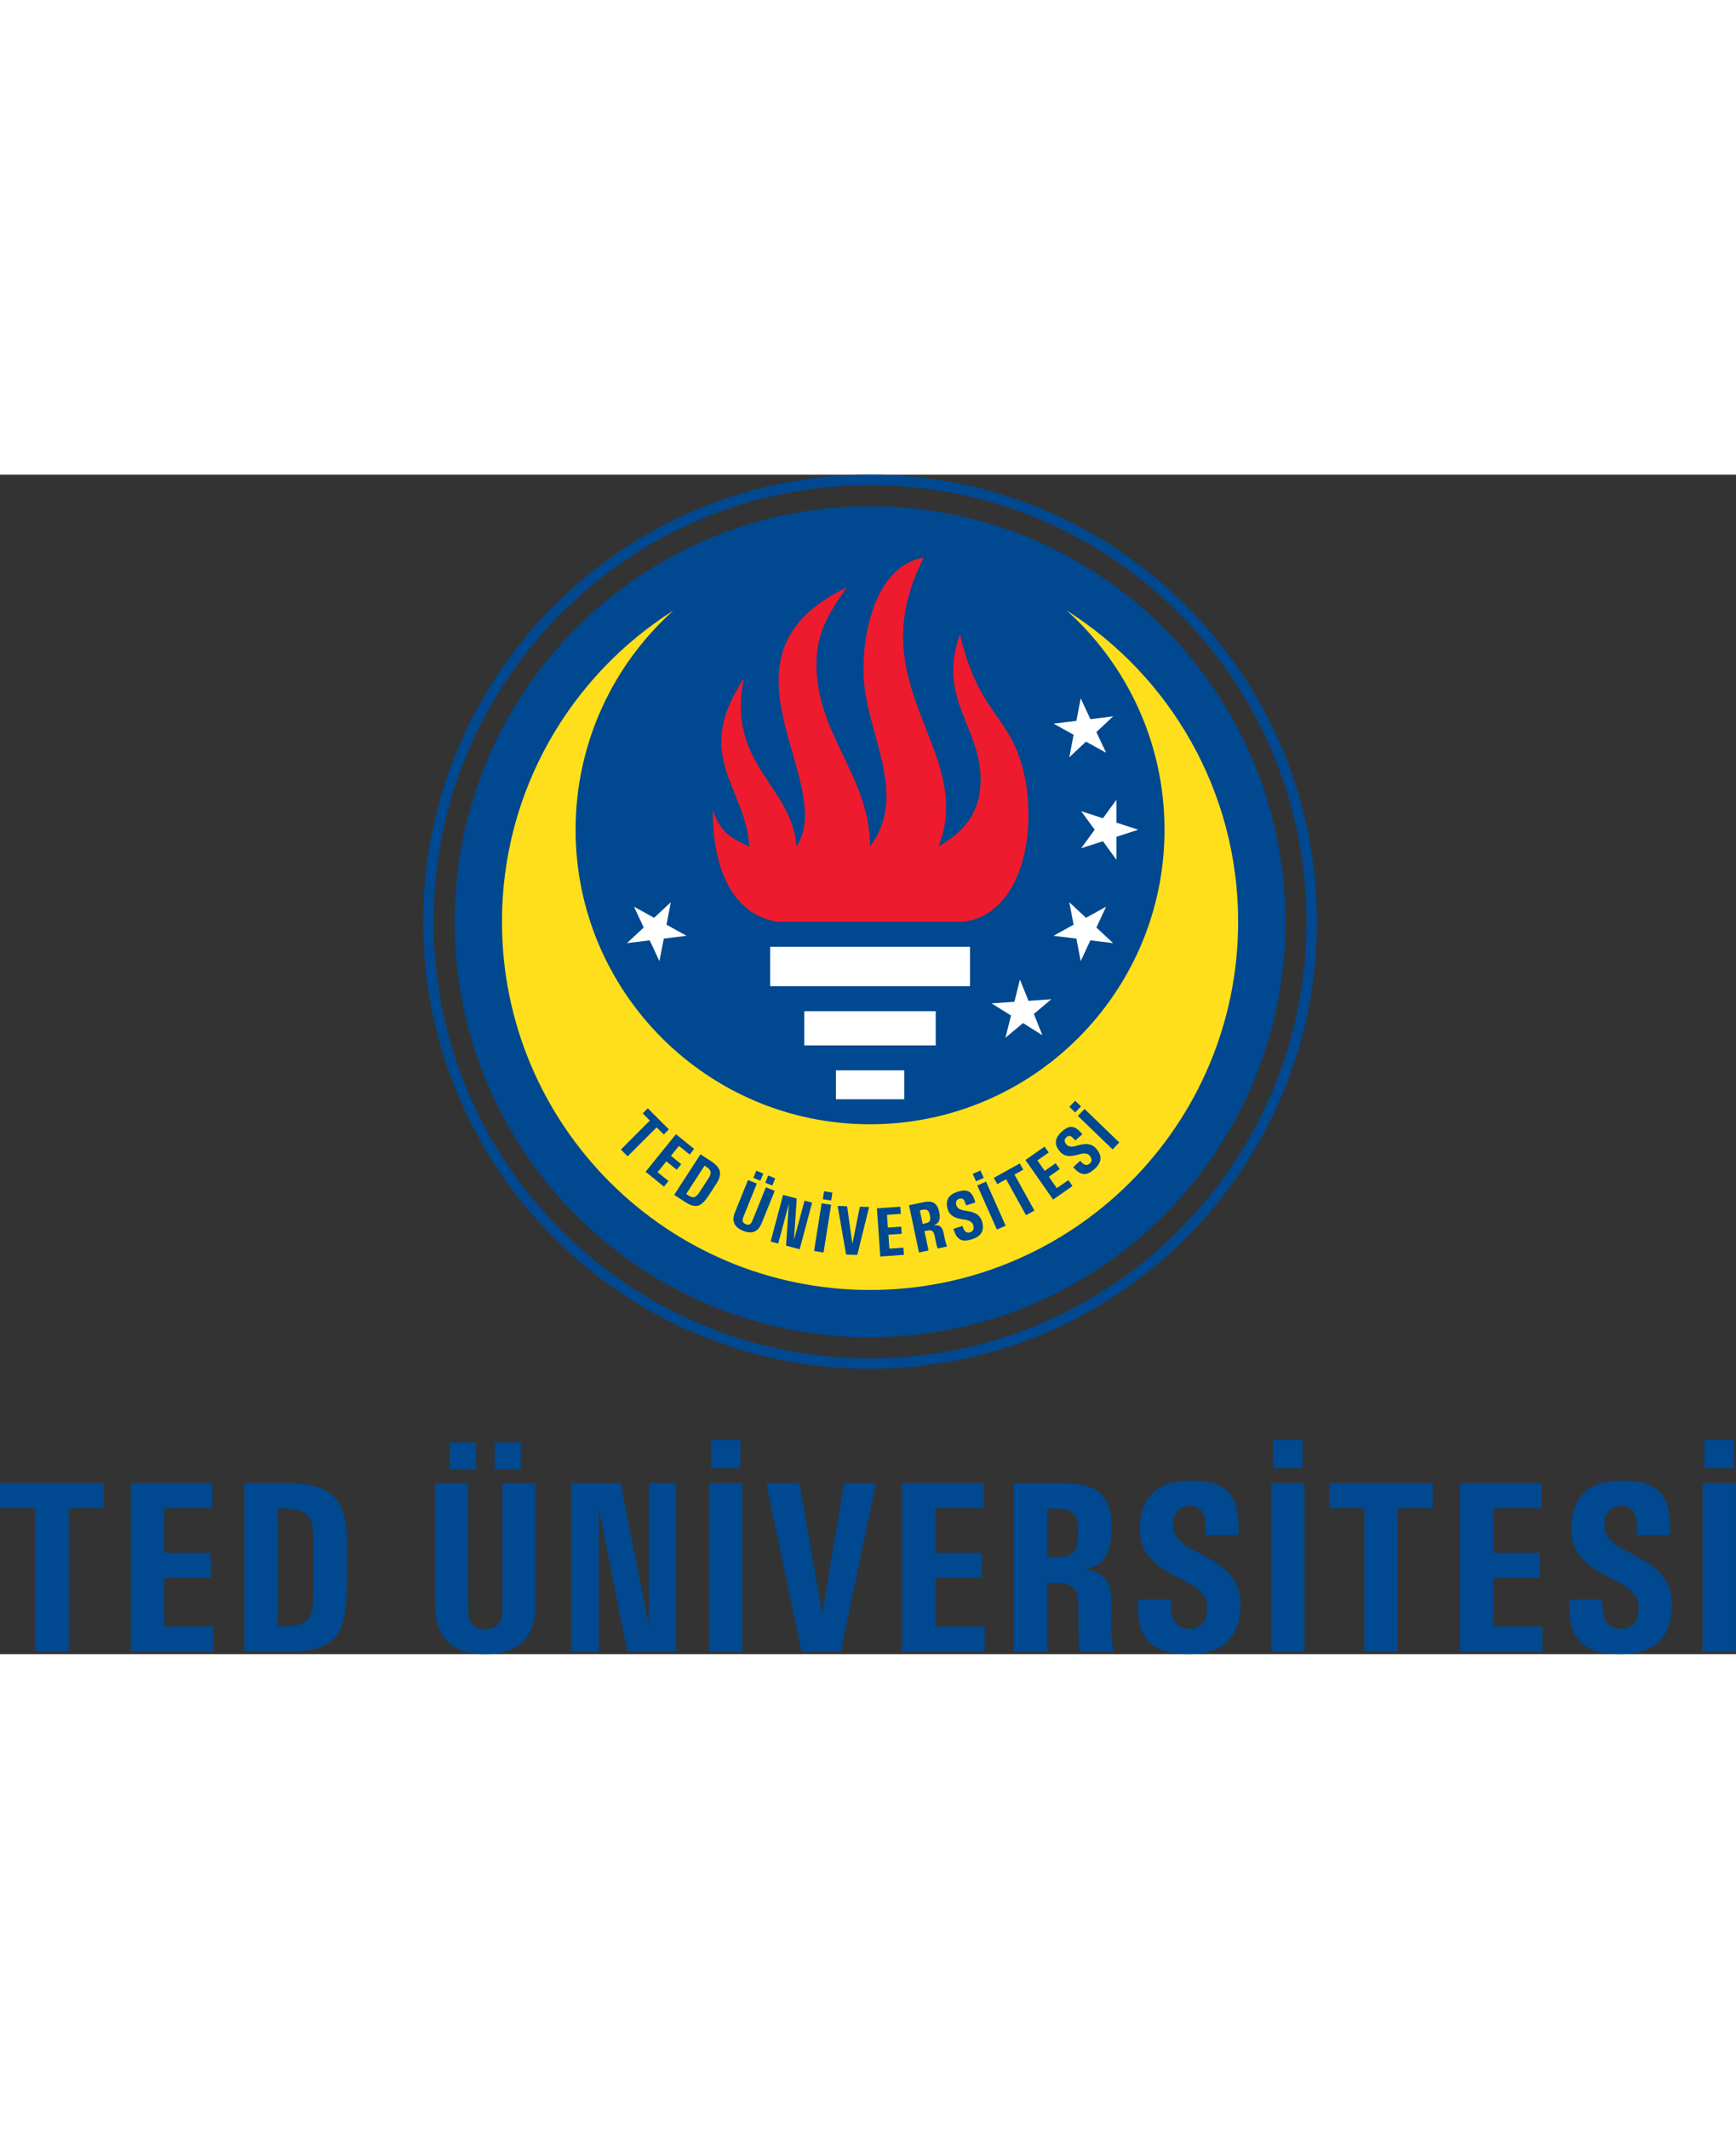
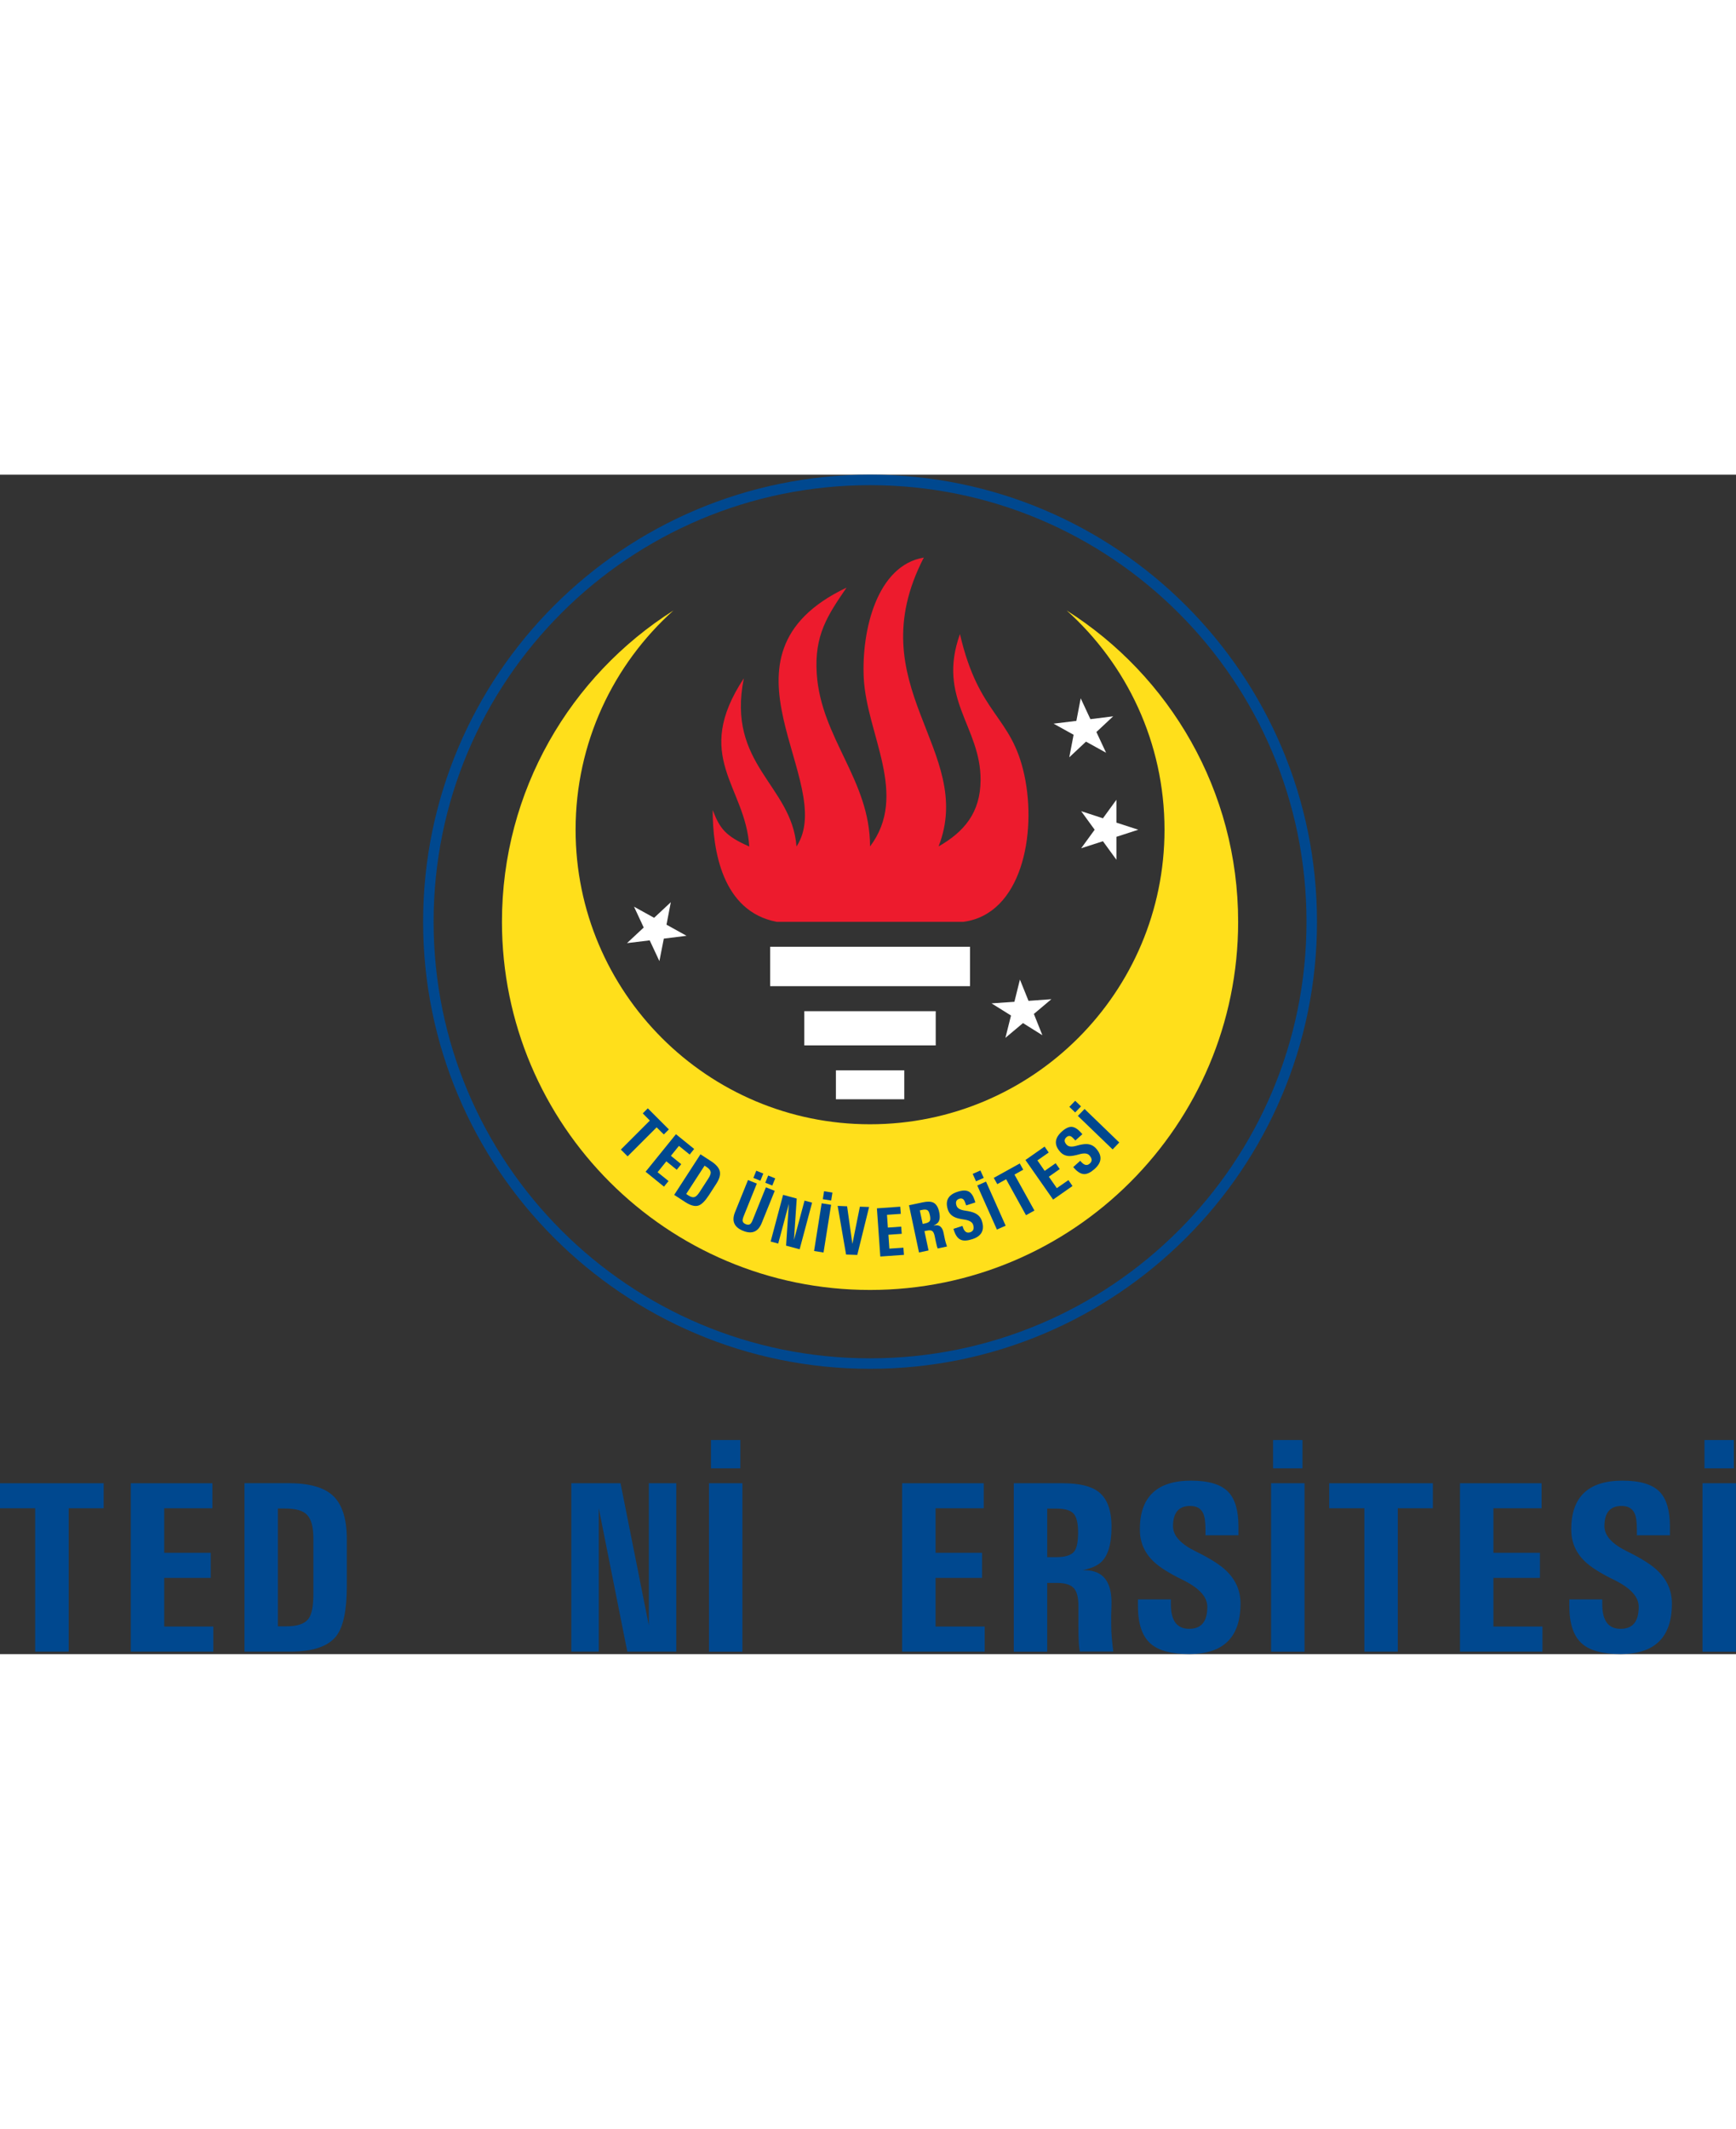
<svg xmlns="http://www.w3.org/2000/svg" id="Layer_1" width="122px" viewBox="0 0 220.2 149.56">
  <rect x="0" y="0" width="220.2" height="149.56" fill="#333333" stroke="none" />
  <defs>
    <style>.cls-1,.cls-2{fill:#00488f;}.cls-3{fill:#ffdf1b;}.cls-4{fill:#fff;}.cls-5{fill:#ed1b2d;}.cls-2{fill-rule:evenodd;}</style>
  </defs>
  <path class="cls-2" d="m110.36,1.33c30.57,0,55.36,24.79,55.36,55.36s-24.79,55.36-55.36,55.36-55.36-24.79-55.36-55.36S79.79,1.33,110.36,1.33m0-1.33c31.3,0,56.69,25.39,56.69,56.69s-25.39,56.69-56.69,56.69-56.69-25.39-56.69-56.69S79.06,0,110.36,0Z" />
-   <path class="cls-1" d="m110.36,4c29.1,0,52.69,23.6,52.69,52.69s-23.6,52.69-52.69,52.69-52.69-23.6-52.69-52.69S81.26,4,110.36,4" />
  <path class="cls-3" d="m135.3,17.22c7.62,6.84,12.41,16.76,12.41,27.8,0,20.62-16.73,37.35-37.35,37.35s-37.35-16.73-37.35-37.35c0-11.04,4.79-20.96,12.41-27.8-13.07,8.28-21.75,22.86-21.75,39.47,0,25.78,20.91,46.69,46.69,46.69s46.69-20.91,46.69-46.69c0-16.61-8.68-31.19-21.75-39.47" />
  <polyline class="cls-4" points="137.08 28.36 136.53 31.22 133.64 31.57 136.18 32.98 135.63 35.84 137.75 33.85 140.3 35.26 139.07 32.63 141.2 30.64 138.31 31 137.08 28.36" />
-   <polyline class="cls-4" points="140.3 54.78 137.75 56.19 135.63 54.21 136.18 57.06 133.64 58.47 136.53 58.83 137.08 61.68 138.31 59.05 141.19 59.4 139.07 57.42 140.3 54.78" />
  <polyline class="cls-4" points="80.42 54.78 82.97 56.19 85.09 54.21 84.54 57.06 87.08 58.47 84.2 58.83 83.64 61.68 82.41 59.05 79.53 59.4 81.65 57.42 80.42 54.78" />
  <polyline class="cls-4" points="133.36 66.51 130.46 66.72 129.37 64.02 128.67 66.84 125.77 67.04 128.24 68.58 127.53 71.41 129.76 69.54 132.22 71.08 131.14 68.38 133.36 66.51" />
  <rect class="cls-4" x="106.03" y="75.53" width="8.67" height="3.67" />
  <rect class="cls-4" x="102.02" y="68.03" width="16.67" height="4.34" />
  <rect class="cls-4" x="97.69" y="59.86" width="25.35" height="5" />
  <path class="cls-5" d="m121.76,20.2c2.42,10.45,6.54,10.25,8.18,17.93,1.59,7.44-.36,17.6-7.74,18.57h-23.68c-6.94-1.32-8.13-9.14-8.12-14.18.91,2.35,1.58,3.28,4.64,4.63-.49-7.71-7.27-11.35-.69-21.33-2.22,11.01,6.09,13.5,6.68,21.33,5.33-8.15-11.88-24.15,6.35-32.83-2.4,3.51-4.11,6.02-3.78,10.94.55,8.18,6.76,13.44,6.76,21.88,4.95-6.57-.46-14.22-.8-21.4-.29-6,1.68-14.24,7.62-15.23-8.45,16.35,6.64,24.4,1.87,36.63,3.25-1.86,5.3-4.28,5.33-8.39.05-6.8-5.57-10.32-2.61-18.56" />
  <polyline class="cls-4" points="141.61 41.22 139.9 43.57 137.14 42.67 138.85 45.02 137.14 47.37 139.9 46.48 141.61 48.83 141.61 45.92 144.38 45.02 141.61 44.12 141.61 41.22" />
  <polyline class="cls-1" points="78.75 85.58 82.43 81.9 81.53 80.99 82.17 80.35 84.84 83.02 84.2 83.66 83.29 82.76 79.61 86.44 78.75 85.58" />
  <polyline class="cls-1" points="81.89 88.39 85.74 83.63 88.05 85.5 87.48 86.21 86.12 85.11 85.1 86.37 86.41 87.43 85.84 88.14 84.52 87.07 83.41 88.45 84.8 89.57 84.22 90.28 81.89 88.39" />
  <path class="cls-2" d="m87.04,91.21l.27.18c.33.22.61.28.83.19.18-.07.39-.29.62-.65l1.1-1.7c.22-.34.32-.62.28-.83-.04-.21-.22-.43-.55-.64l-.22-.14-2.33,3.59m-1.52.11l3.33-5.14,1.34.87c.62.4.99.82,1.1,1.24.12.45-.02.99-.43,1.62l-.93,1.44c-.48.74-.92,1.18-1.31,1.32-.45.16-1.02.01-1.71-.44l-1.4-.91Z" />
  <path class="cls-2" d="m97.44,88.87l.89.36-.37.91-.89-.36.37-.91m-1.51-.61l.89.36-.37.91-.89-.36.37-.91Zm.69,6.63c-.45,1.12-1.24,1.45-2.37.99-1.13-.46-1.47-1.24-1.02-2.36l1.65-4.08,1.12.45-1.68,4.16c-.1.26-.14.46-.12.59.03.17.16.3.39.4.23.09.42.09.56-.01.11-.08.22-.25.32-.51l1.68-4.16,1.12.45-1.65,4.08Z" />
  <polyline class="cls-1" points="98.71 97.5 97.75 97.24 99.33 91.32 101.06 91.79 100.71 97.04 102.05 92.05 103.01 92.31 101.43 98.22 99.71 97.76 100.06 92.46 98.71 97.5" />
  <path class="cls-2" d="m104.53,90.86l1.06.17-.16,1.01-1.06-.17.16-1.02m-1.27,7.59l.96-6.05,1.2.19-.96,6.05-1.2-.19Z" />
  <polyline class="cls-1" points="106.25 92.72 107.45 92.77 108.12 97.54 109.07 92.82 110.24 92.86 108.74 98.94 107.32 98.89 106.25 92.72" />
  <polyline class="cls-1" points="111.66 99.14 111.23 93.03 114.19 92.82 114.26 93.73 112.51 93.85 112.62 95.47 114.31 95.35 114.38 96.26 112.69 96.38 112.81 98.14 114.59 98.02 114.66 98.93 111.66 99.14" />
  <path class="cls-2" d="m117.03,95.01l.33-.07c.32-.07.51-.18.59-.33.07-.14.07-.37,0-.71-.07-.32-.16-.53-.29-.62-.14-.1-.36-.12-.66-.06l-.33.07.37,1.73m-.47,3.61l-1.27-5.99,1.75-.37c.59-.13,1.04-.11,1.35.04.35.18.59.56.72,1.14.14.63.09,1.09-.13,1.37-.11.14-.3.27-.57.39h.07c.67-.16,1.08.2,1.22,1.05.04.23.09.47.15.73.05.23.14.52.26.88l-1.18.25c-.06-.12-.14-.41-.24-.89l-.15-.72c-.07-.31-.17-.51-.3-.6-.14-.1-.35-.12-.64-.06l-.35.07.52,2.45-1.19.25Z" />
  <path class="cls-1" d="m122.55,92.65l-.06-.17c-.09-.27-.18-.46-.26-.55-.14-.15-.32-.19-.54-.12-.4.13-.52.43-.36.89.11.33.46.53,1.07.62.57.08,1,.19,1.28.33.43.21.71.53.86.97.38,1.16-.02,1.94-1.21,2.32-.61.2-1.1.23-1.45.08-.38-.16-.67-.55-.87-1.16l-.07-.23,1.14-.37.06.17c.18.56.49.77.91.64.42-.14.54-.46.38-.97-.11-.34-.5-.56-1.15-.65-.55-.08-.96-.18-1.23-.32-.4-.2-.68-.51-.82-.94-.37-1.12.04-1.88,1.23-2.26.61-.2,1.08-.21,1.42-.03.31.17.56.53.74,1.08l.1.3-1.14.37" />
  <path class="cls-2" d="m123.38,88.66l.98-.43.42.94-.98.43-.42-.94m3.07,7.06l-2.49-5.59,1.11-.49,2.49,5.59-1.11.49Z" />
  <polyline class="cls-1" points="130.14 93.9 127.62 89.34 126.5 89.96 126.05 89.17 129.35 87.34 129.79 88.13 128.68 88.75 131.21 93.31 130.14 93.9" />
  <polyline class="cls-1" points="133.58 91.92 130.07 86.9 132.5 85.2 133.02 85.95 131.59 86.95 132.51 88.28 133.9 87.31 134.42 88.05 133.04 89.02 134.05 90.47 135.52 89.45 136.04 90.2 133.58 91.92" />
  <path class="cls-1" d="m136.4,84.43l-.12-.14c-.19-.21-.35-.35-.47-.4-.18-.08-.36-.04-.54.12-.31.28-.3.6.03.96.23.25.64.3,1.23.13.55-.16.99-.23,1.3-.22.48.02.87.2,1.18.54.82.91.77,1.78-.16,2.61-.48.43-.91.65-1.29.66-.41,0-.83-.23-1.27-.71l-.16-.18.89-.8.12.14c.4.44.76.51,1.09.21.33-.29.31-.64-.05-1.04-.24-.27-.68-.31-1.32-.12-.53.15-.95.22-1.25.21-.45-.02-.83-.19-1.13-.53-.79-.88-.73-1.73.2-2.57.48-.43.9-.63,1.28-.6.35.03.72.26,1.12.69l.21.24-.89.8" />
  <path class="cls-2" d="m135.64,80.16l.74-.77.74.71-.74.77-.74-.71m5.49,5.4l-4.41-4.25.85-.88,4.4,4.25-.84.88Z" />
  <polyline class="cls-1" points="4.46 149.24 4.46 131.06 0 131.06 0 127.89 13.15 127.89 13.15 131.06 8.71 131.06 8.71 149.24 4.46 149.24" />
  <polyline class="cls-1" points="16.59 149.24 16.59 127.89 26.94 127.89 26.94 131.06 20.83 131.06 20.83 136.71 26.73 136.71 26.73 139.89 20.83 139.89 20.83 146.06 27.06 146.06 27.06 149.24 16.59 149.24" />
  <path class="cls-2" d="m35.25,146.03h1.12c1.39,0,2.32-.33,2.79-1,.39-.54.59-1.57.59-3.09v-7.05c0-1.42-.26-2.41-.78-2.97-.51-.56-1.45-.83-2.82-.83h-.9v14.94m-4.24,3.21v-21.36h5.58c2.58,0,4.44.51,5.58,1.53,1.21,1.09,1.82,2.94,1.82,5.54v5.98c0,3.07-.44,5.18-1.34,6.34-1.02,1.31-2.96,1.97-5.83,1.97h-5.81Z" />
-   <path class="cls-2" d="m62.73,122.71h3.35v3.44h-3.35v-3.44Zm-5.68,0h3.35v3.44h-3.35v-3.44Zm10.88,20.54c0,4.21-2.12,6.31-6.37,6.31s-6.37-2.1-6.37-6.31v-15.36h4.2v15.65c0,.97.13,1.66.38,2.07.32.51.92.77,1.79.77s1.47-.26,1.79-.77c.25-.42.38-1.11.38-2.07v-15.65h4.2v15.36Z" />
  <polyline class="cls-1" points="75.95 149.24 72.47 149.24 72.47 127.89 78.71 127.89 82.3 145.91 82.3 127.89 85.78 127.89 85.78 149.24 79.57 149.24 75.95 131.06 75.95 149.24" />
  <path class="cls-2" d="m90.18,122.41h3.73v3.59h-3.73v-3.59Zm3.99,26.84h-4.24v-21.36h4.24v21.36Z" />
-   <polyline class="cls-1" points="97.19 127.89 101.41 127.89 104.3 144.44 107.06 127.89 111.11 127.89 106.65 149.24 101.67 149.24 97.19 127.89" />
  <polyline class="cls-1" points="114.43 149.24 114.43 127.89 124.78 127.89 124.78 131.06 118.67 131.06 118.67 136.71 124.57 136.71 124.57 139.89 118.67 139.89 118.67 146.06 124.9 146.06 124.9 149.24 114.43 149.24" />
  <path class="cls-2" d="m132.82,137.26h1.18c1.12,0,1.87-.24,2.25-.71.33-.41.5-1.22.5-2.42,0-1.13-.18-1.91-.54-2.35-.39-.45-1.13-.68-2.2-.68h-1.18v6.16m-4.24,11.99v-21.36h6.22c2.1,0,3.63.37,4.57,1.12,1.08.86,1.61,2.33,1.61,4.42,0,2.26-.48,3.78-1.44,4.57-.48.39-1.22.7-2.22.92h.24c2.4,0,3.53,1.51,3.41,4.53-.04.8-.05,1.66-.03,2.59,0,.82.1,1.88.26,3.19h-4.23c-.13-.43-.19-1.5-.19-3.19v-2.59c0-1.09-.2-1.85-.6-2.27-.4-.43-1.11-.65-2.13-.65h-1.23v8.72h-4.24Z" />
  <path class="cls-1" d="m152.91,134.5v-.64c0-1-.09-1.71-.28-2.12-.28-.65-.84-.97-1.67-.97-1.45,0-2.17.86-2.17,2.57,0,1.19.96,2.25,2.88,3.19,1.8.88,3.1,1.7,3.89,2.47,1.19,1.15,1.79,2.53,1.79,4.15,0,4.27-2.17,6.4-6.5,6.4-2.25,0-3.88-.43-4.88-1.3-1.09-.94-1.63-2.54-1.63-4.8v-.83h4.18v.64c0,2.06.77,3.09,2.32,3.09s2.3-.93,2.3-2.8c0-1.25-1.04-2.39-3.13-3.41-1.74-.85-2.99-1.64-3.74-2.38-1.13-1.1-1.69-2.44-1.69-4.01,0-4.13,2.17-6.19,6.5-6.19,2.24,0,3.82.48,4.73,1.44.85.89,1.28,2.35,1.28,4.39v1.1h-4.18" />
  <path class="cls-2" d="m161.48,122.41h3.73v3.59h-3.73v-3.59Zm3.99,26.84h-4.24v-21.36h4.24v21.36Z" />
  <polyline class="cls-1" points="173.06 149.24 173.06 131.06 168.6 131.06 168.6 127.89 181.75 127.89 181.75 131.06 177.3 131.06 177.3 149.24 173.06 149.24" />
  <polyline class="cls-1" points="185.19 149.24 185.19 127.89 195.54 127.89 195.54 131.06 189.43 131.06 189.43 136.71 195.33 136.71 195.33 139.89 189.43 139.89 189.43 146.06 195.65 146.06 195.65 149.24 185.19 149.24" />
  <path class="cls-1" d="m207.63,134.5v-.64c0-1-.09-1.71-.28-2.12-.28-.65-.84-.97-1.67-.97-1.45,0-2.17.86-2.17,2.57,0,1.19.96,2.25,2.88,3.19,1.8.88,3.1,1.7,3.89,2.47,1.19,1.15,1.79,2.53,1.79,4.15,0,4.27-2.17,6.4-6.5,6.4-2.25,0-3.88-.43-4.88-1.3-1.09-.94-1.63-2.54-1.63-4.8v-.83h4.18v.64c0,2.06.77,3.09,2.32,3.09s2.3-.93,2.3-2.8c0-1.25-1.04-2.39-3.13-3.41-1.74-.85-2.99-1.64-3.74-2.38-1.13-1.1-1.69-2.44-1.69-4.01,0-4.13,2.17-6.19,6.51-6.19,2.24,0,3.82.48,4.73,1.44.85.89,1.28,2.35,1.28,4.39v1.1h-4.18" />
  <path class="cls-2" d="m216.2,122.41h3.73v3.59h-3.73v-3.59Zm3.99,26.84h-4.24v-21.36h4.24v21.36Z" />
</svg>